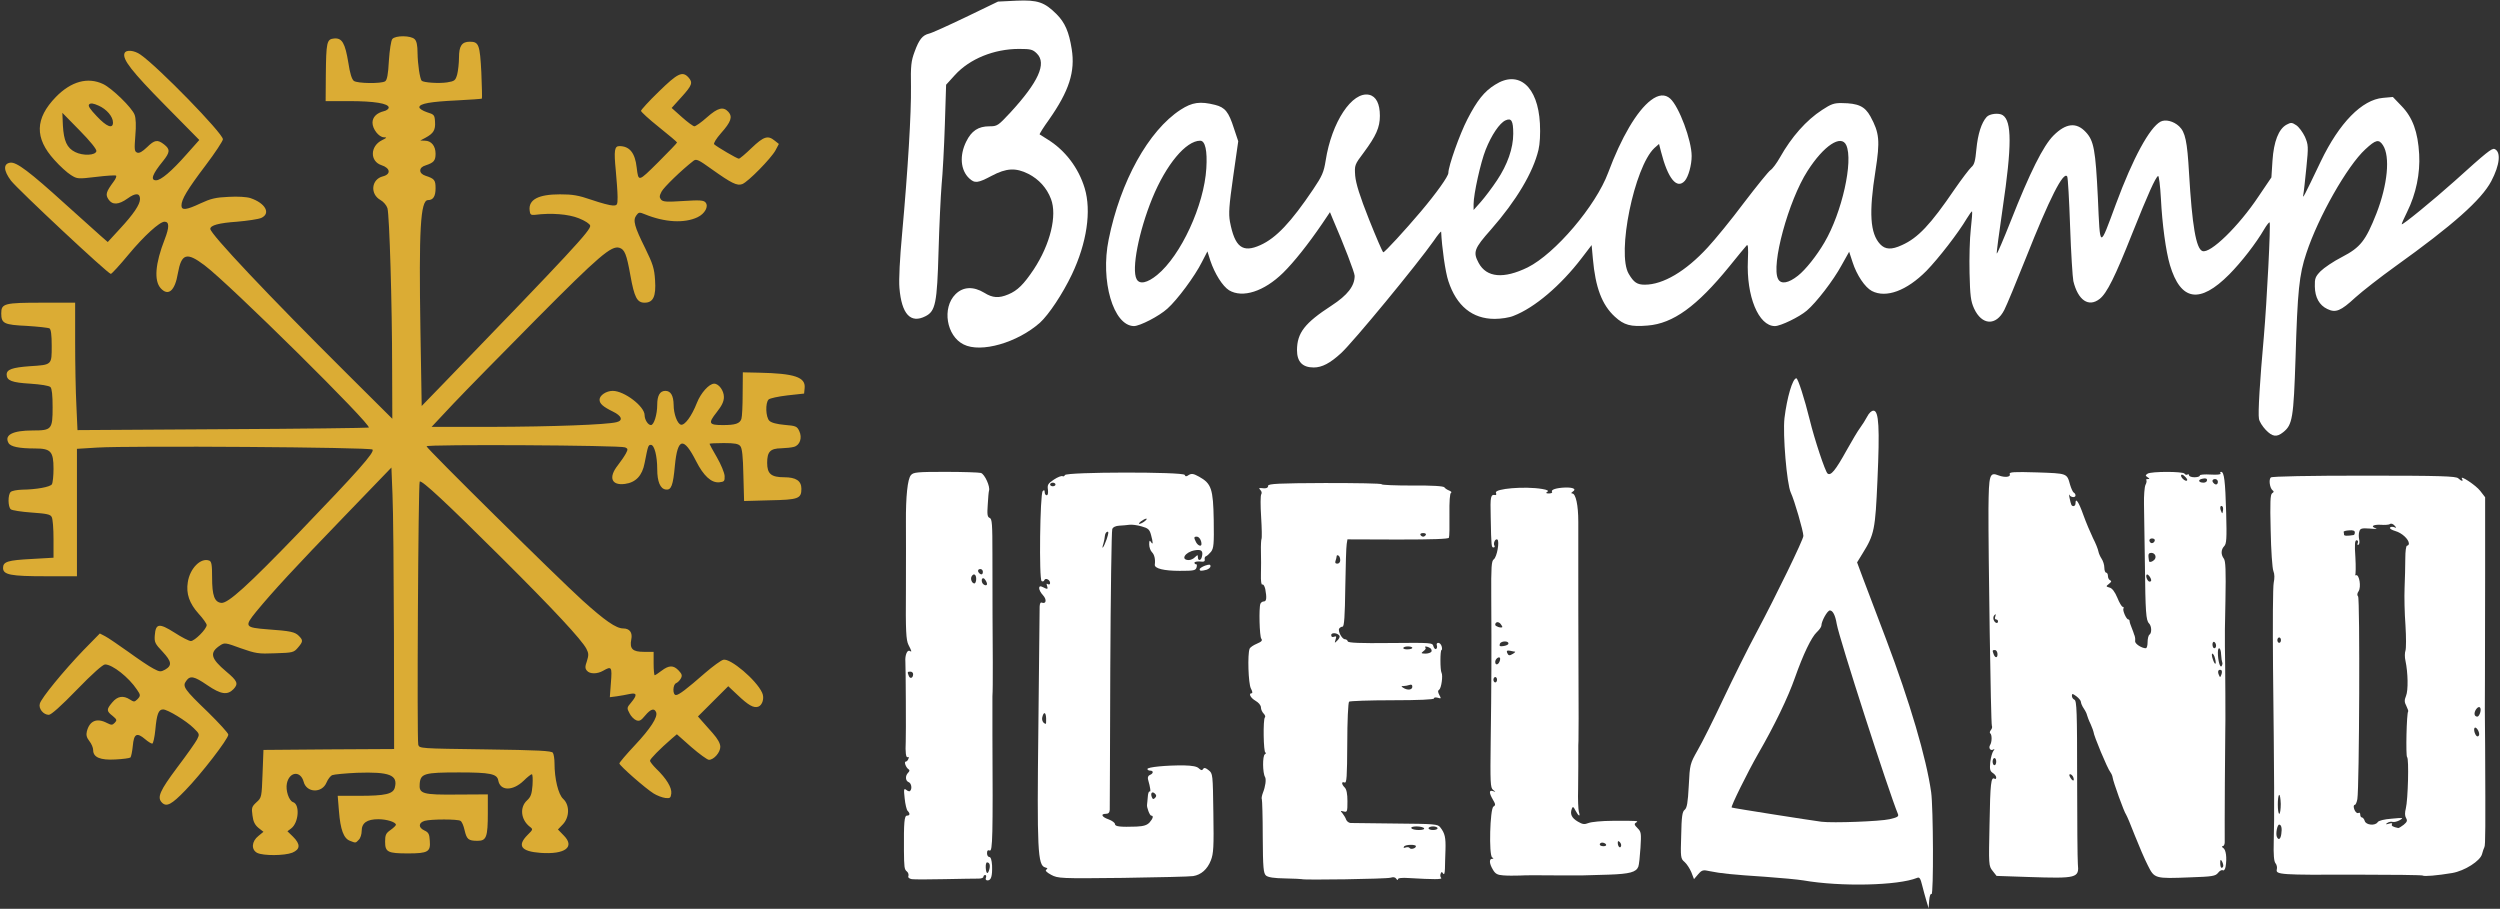
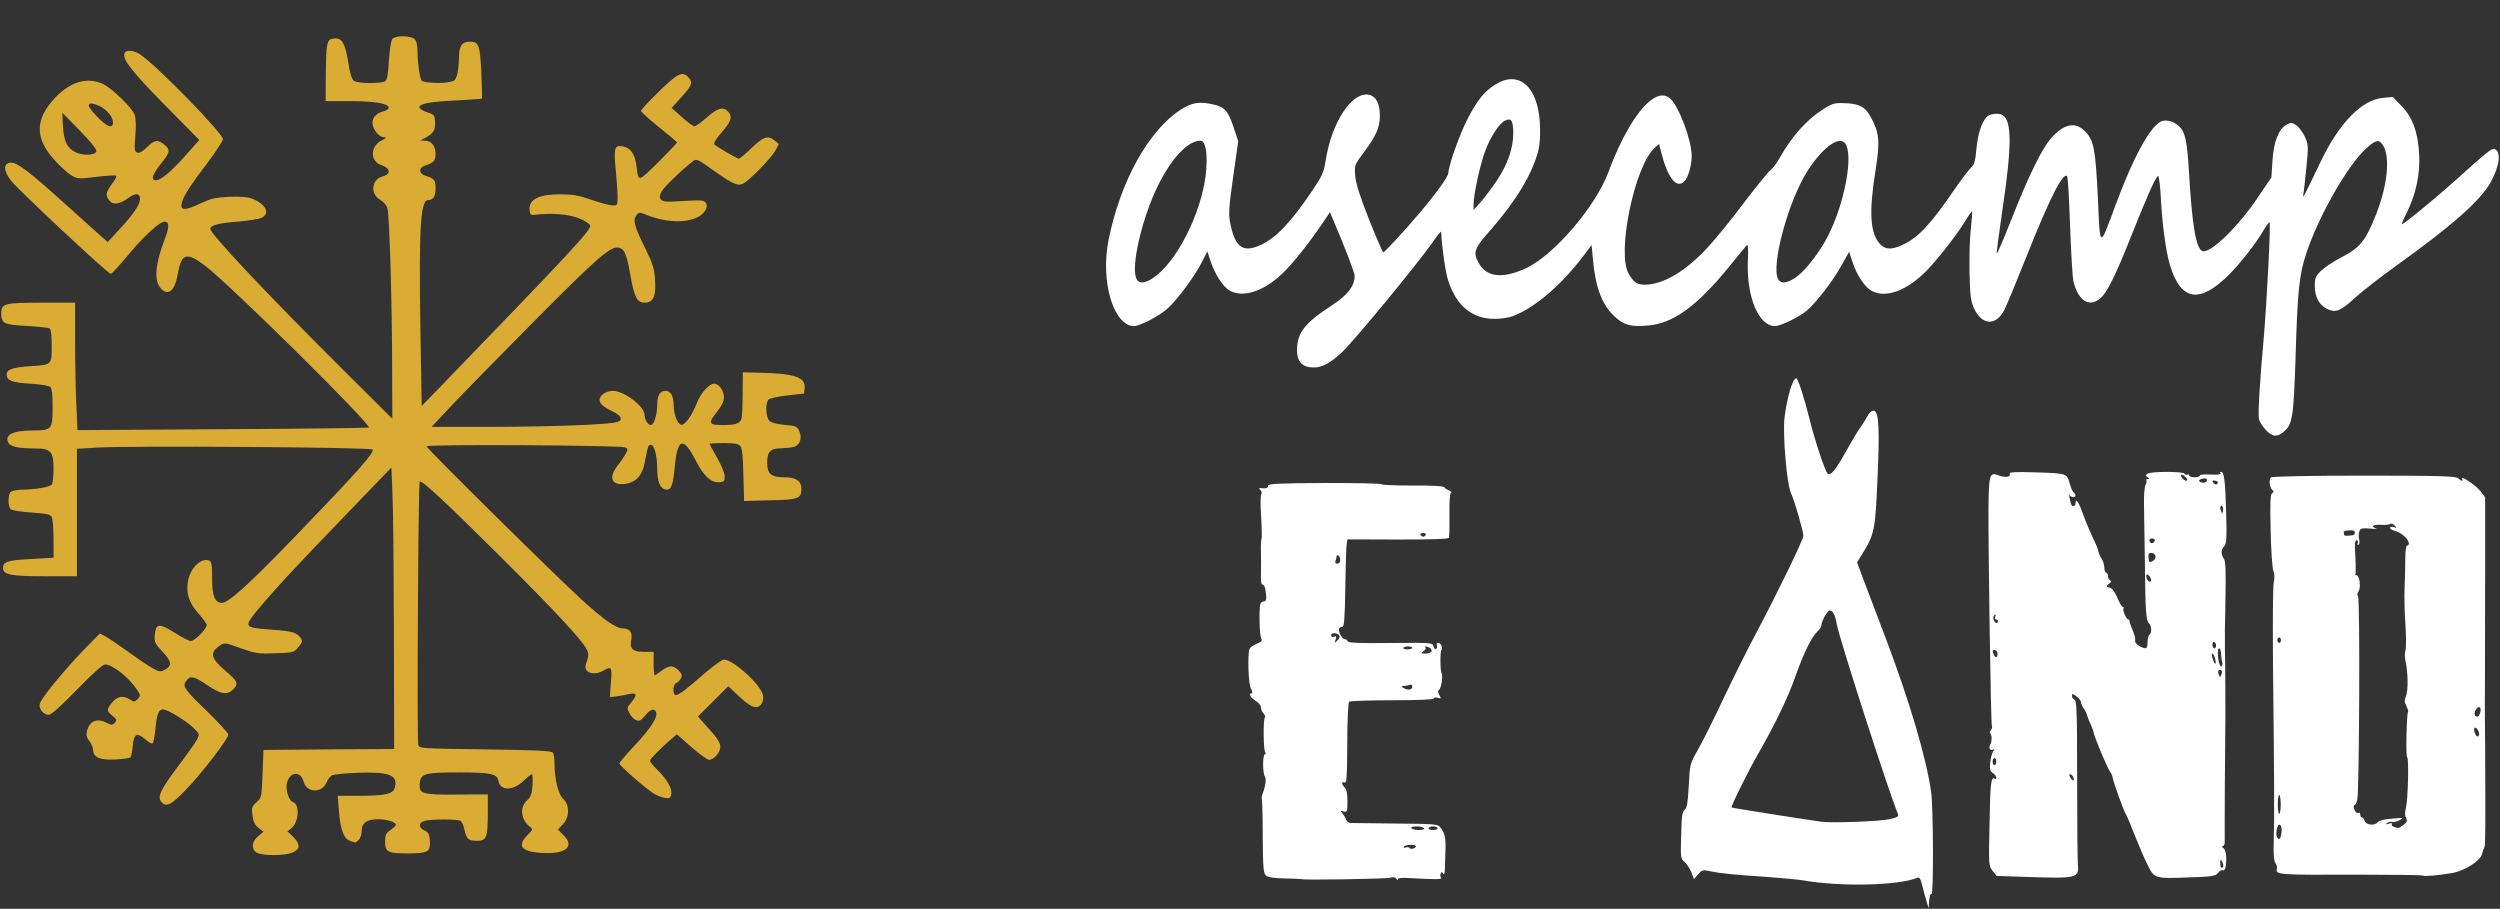
<svg xmlns="http://www.w3.org/2000/svg" width="828" height="301" viewBox="0 0 828 301" fill="none">
  <rect x="0" y="0" width="828" height="301" fill="#333333" stroke="none" />
-   <path d="M301.952 291.173C301.056 290.994 300.639 290.577 300.877 290.1C300.997 289.683 300.818 288.967 300.34 288.61C299.505 287.954 299.445 287.179 299.385 281.755C299.325 272.337 299.505 270.131 300.4 270.131C301.414 270.131 301.474 269.416 300.579 268.522C300.28 268.224 299.803 266.316 299.624 264.409C299.266 261.309 299.385 261.011 300.161 261.607C300.639 262.025 301.235 262.203 301.414 261.965C302.19 261.25 301.832 259.342 300.937 259.044C299.863 258.627 299.743 256.958 300.758 255.945C301.295 255.408 301.355 255.05 300.877 254.752C300.042 254.216 299.325 252.249 299.982 252.249C300.28 252.249 300.698 251.832 300.877 251.295C301.056 250.818 300.997 250.58 300.639 250.759C300.042 251.116 299.803 249.09 299.982 245.692C300.101 243.129 299.982 221.014 299.863 219.167C299.684 217.08 300.459 215.113 301.295 215.59C302.071 216.067 302.011 215.769 300.877 213.563C300.101 211.954 299.922 209.212 300.042 195.145C300.042 186.084 300.101 176.07 300.042 172.97C299.982 164.566 300.579 158.545 301.713 157.353C302.489 156.399 303.862 156.28 313.113 156.28C318.903 156.28 324.215 156.459 324.871 156.638C326.125 156.996 328.035 161.228 327.557 162.539C327.438 162.897 327.259 164.923 327.139 167.189C326.901 170.407 327.02 171.242 327.796 171.54C328.572 171.838 328.691 173.626 328.691 183.64C328.691 198.065 328.751 211.239 328.811 219.465C328.811 225.843 328.811 228.763 328.691 230.671C328.691 231.207 328.691 236.93 328.691 243.308C328.87 277.046 328.751 282.053 327.796 281.695C327.199 281.457 326.901 281.695 326.901 282.589C326.901 283.305 327.259 283.841 327.677 283.841C328.154 283.841 328.453 284.854 328.572 286.643C328.691 290.159 328.273 291.59 327.08 291.59C326.543 291.59 326.304 291.232 326.543 290.696C326.722 290.219 326.602 289.802 326.304 289.802C325.946 289.802 325.707 290.1 325.707 290.398C325.707 290.756 324.991 290.994 324.095 290.994C323.14 290.994 318.127 291.054 312.874 291.173C307.622 291.292 302.728 291.292 301.952 291.173ZM327.677 287.894C328.035 286.523 327.736 285.629 326.901 285.629C326.602 285.629 326.423 286.404 326.483 287.418C326.602 289.504 327.199 289.742 327.677 287.894ZM302.429 223.279C302.429 222.803 302.011 222.445 301.534 222.445C300.519 222.445 300.459 222.564 300.997 223.876C301.414 224.949 302.429 224.591 302.429 223.279ZM326.901 193.416C326.901 193.118 326.662 192.522 326.304 192.045C325.647 190.972 324.812 191.628 325.289 192.939C325.647 193.833 326.901 194.191 326.901 193.416ZM323.319 191.747C323.319 190.197 322.484 189.78 321.827 190.853C321.29 191.687 321.887 193.237 322.723 193.237C323.021 193.237 323.319 192.581 323.319 191.747ZM325.528 189.363C325.528 188.886 325.17 188.469 324.692 188.469C323.857 188.469 323.678 189.184 324.334 189.839C324.991 190.495 325.528 190.316 325.528 189.363Z" fill="white" />
  <path d="M431.173 291.173C431.054 291.114 428.607 290.995 425.682 290.935C421.922 290.875 420.012 290.577 419.295 289.981C418.46 289.206 418.281 287.537 418.221 277.166C418.221 270.549 418.042 265.006 417.923 264.708C417.744 264.469 417.923 263.515 418.281 262.562C419.116 260.475 419.415 258.151 418.997 257.376C418.161 256.064 418.102 250.282 418.937 249.806C419.355 249.508 419.415 249.269 419.116 249.269C418.46 249.269 418.281 238.242 418.937 237.586C419.176 237.407 418.997 236.811 418.52 236.334C418.042 235.857 417.624 234.963 417.624 234.308C417.624 233.592 416.848 232.698 415.834 232.102C414.162 231.148 413.387 229.599 414.58 229.599C414.938 229.599 414.759 228.883 414.282 227.989C413.446 226.38 413.148 216.723 413.864 214.875C414.043 214.399 415.117 213.683 416.251 213.206C417.803 212.551 418.221 212.133 417.744 211.537C417.147 210.822 416.908 201.344 417.445 199.973C417.624 199.556 418.102 199.199 418.579 199.199C419.475 199.199 419.594 198.006 419.057 195.086C418.818 194.072 418.4 193.417 418.102 193.595C417.744 193.834 417.565 192.463 417.624 190.198C417.684 188.111 417.684 184.714 417.624 182.687C417.565 180.66 417.684 178.753 417.803 178.515C417.982 178.276 417.923 174.938 417.684 171.183C417.445 167.428 417.445 164.03 417.744 163.672C417.982 163.315 417.863 162.719 417.445 162.301C416.908 161.705 416.908 161.586 417.624 161.646C419.296 161.884 420.012 161.646 420.012 160.871C420.012 160.215 423.712 160.036 438.813 159.977C449.139 159.977 457.614 160.096 457.614 160.394C457.614 160.632 462.21 160.811 467.761 160.811C474.386 160.751 478.087 160.99 478.385 161.407C478.624 161.765 479.34 162.242 479.997 162.48C480.653 162.778 480.892 163.076 480.594 163.195C480.176 163.374 479.997 166.057 480.056 170.468C480.116 174.282 480.056 177.74 479.877 178.097C479.698 178.515 474.506 178.693 462.986 178.693L446.274 178.634L446.035 180.124C445.856 180.959 445.677 187.456 445.558 194.549C445.438 204.086 445.199 207.544 444.662 207.544C444.304 207.544 443.767 207.842 443.528 208.199C443.051 209.034 444.483 211.716 445.438 211.716C445.856 211.716 446.274 212.014 446.393 212.431C446.572 212.908 450.333 213.087 460.539 212.968C474.148 212.849 474.446 212.849 474.744 214.041C474.923 214.697 475.341 215.114 475.64 214.935C475.938 214.756 476.057 214.22 475.878 213.743C475.699 213.266 475.938 212.908 476.356 212.908C476.833 212.908 477.311 213.445 477.49 214.1C477.669 214.756 477.609 215.293 477.43 215.293C476.953 215.293 476.953 221.969 477.43 222.803C477.967 223.697 477.371 227.989 476.654 228.406C476.177 228.764 476.177 229.181 476.714 230.195C477.371 231.387 477.311 231.446 476.177 231.089C475.461 230.91 474.923 230.969 474.923 231.327C474.923 231.685 470.029 231.923 461.136 231.923C453.496 231.923 447.05 232.162 446.811 232.4C446.513 232.698 446.214 238.897 446.214 246.229C446.154 257.376 446.035 259.462 445.319 259.164C444.245 258.747 444.245 259.7 445.379 260.833C445.975 261.429 446.274 262.919 446.274 265.363C446.274 268.82 446.214 269.059 445.02 268.761C443.886 268.463 443.886 268.522 444.662 269.417C445.08 269.953 445.677 270.907 445.856 271.503C446.095 272.039 446.692 272.516 447.289 272.576C447.885 272.576 454.63 272.695 462.21 272.755C475.222 272.874 476.177 272.933 477.012 274.006C478.564 275.973 478.863 277.404 478.743 281.457C478.684 283.603 478.564 286.405 478.564 287.716C478.505 289.266 478.326 289.802 477.967 289.326C477.55 288.67 477.43 288.67 477.132 289.385C476.953 289.862 477.012 290.458 477.311 290.756C477.848 291.293 474.804 291.293 466.746 290.816C464.24 290.637 462.986 290.816 462.986 291.233C462.986 291.591 462.747 291.531 462.449 291.054C462.091 290.518 461.494 290.399 460.539 290.697C459.345 291.114 431.531 291.531 431.173 291.173ZM468.955 280.265C468.955 279.61 465.433 279.669 465.015 280.384C464.717 280.802 464.956 280.921 465.553 280.682C466.09 280.504 466.687 280.563 466.866 280.861C467.224 281.457 468.955 280.98 468.955 280.265ZM471.641 274.304C471.462 274.006 470.328 273.708 469.194 273.708C467.94 273.708 467.224 273.947 467.463 274.304C467.642 274.662 468.776 274.9 469.91 274.9C471.163 274.9 471.879 274.662 471.641 274.304ZM476.117 274.304C476.117 274.006 475.461 273.708 474.625 273.708C473.789 273.708 473.133 274.006 473.133 274.304C473.133 274.662 473.789 274.9 474.625 274.9C475.461 274.9 476.117 274.662 476.117 274.304ZM467.761 227.453C467.761 226.797 467.463 226.618 466.806 226.857C466.269 227.035 465.433 227.214 464.896 227.214C464.001 227.214 464.001 227.333 464.777 227.81C466.149 228.704 467.761 228.526 467.761 227.453ZM474.088 215.829C474.267 215.471 474.088 214.935 473.67 214.637C472.715 214.041 471.581 213.922 472.118 214.518C472.357 214.697 472.058 215.233 471.462 215.65C470.566 216.366 470.626 216.425 472.058 216.485C472.954 216.485 473.849 216.187 474.088 215.829ZM467.761 214.577C467.761 214.279 467.104 214.1 466.269 214.1C465.433 214.1 464.777 214.339 464.777 214.637C464.777 214.935 465.433 215.114 466.269 215.054C467.104 215.054 467.761 214.816 467.761 214.577ZM443.648 210.584C442.991 209.57 440.902 209.391 440.902 210.345C440.902 210.941 441.26 211.12 441.857 210.882C442.573 210.584 442.693 210.822 442.335 211.835C441.976 213.087 441.976 213.087 442.931 212.133C443.528 211.597 443.827 210.882 443.648 210.584ZM443.886 185.548C443.886 184.893 443.648 184.177 443.29 183.999C442.991 183.82 442.693 183.879 442.693 184.237C442.693 184.535 442.514 185.191 442.335 185.727C442.096 186.383 442.275 186.681 442.931 186.681C443.469 186.681 443.886 186.204 443.886 185.548ZM472.238 177.144C472.417 176.846 472.058 176.548 471.342 176.548C470.626 176.548 470.268 176.846 470.447 177.144C470.626 177.501 471.044 177.74 471.342 177.74C471.641 177.74 472.058 177.501 472.238 177.144Z" fill="white" />
-   <path d="M348.149 289.743C346.597 288.908 346.06 288.312 346.538 288.014C347.075 287.716 346.955 287.478 346.179 287.299C343.673 286.643 343.434 281.636 343.911 240.626C344.15 219.644 344.329 201.762 344.329 200.867C344.389 199.854 344.628 199.377 345.105 199.616C346.538 200.093 346.717 198.543 345.463 197.172C343.792 195.383 343.732 193.536 345.344 194.43C346.955 195.264 347.194 195.205 346.776 194.012C346.538 193.357 346.597 193.178 347.075 193.476C347.493 193.714 347.791 193.536 347.791 193.059C347.791 191.986 346.179 191.271 345.881 192.165C345.762 192.522 345.344 192.701 344.986 192.463C344.09 191.926 344.449 163.553 345.344 162.659C345.821 162.182 346 162.301 346 163.016C346 163.553 346.299 164.03 346.657 164.03C347.075 164.03 347.194 163.314 347.075 162.182C346.836 160.573 347.075 160.155 349.044 158.844C350.298 158.009 351.551 157.533 351.909 157.711C352.208 157.89 352.566 157.711 352.685 157.354C353.043 156.281 392.019 156.221 392.377 157.294C392.616 157.89 392.914 157.89 393.75 157.294C394.705 156.758 395.302 156.877 397.152 157.89C401.21 160.155 401.807 161.884 401.986 172.256C402.106 180.243 401.986 181.554 401.091 182.747C400.494 183.462 399.778 184.118 399.42 184.237C399.121 184.296 398.883 184.773 399.002 185.25C399.121 185.965 398.763 186.144 397.391 185.965C396.376 185.906 395.6 186.085 395.6 186.383C395.66 186.74 395.898 186.919 396.137 186.86C396.376 186.8 396.495 187.277 396.316 187.873C396.018 188.946 395.481 189.065 390.706 189.065C385.513 189.065 382.35 188.29 382.469 187.038C382.708 185.25 382.35 183.7 381.514 182.866C381.036 182.389 380.619 181.256 380.619 180.303C380.619 178.991 380.738 178.813 381.215 179.528C381.932 180.66 381.932 179.766 381.215 177.143C380.738 175.355 380.26 174.938 378.112 174.342C376.679 173.925 374.889 173.686 374.053 173.805C373.217 173.925 371.725 174.044 370.711 174.103C369.517 174.163 368.622 174.58 368.383 175.236C368.144 175.772 367.846 196.635 367.726 221.551C367.667 246.467 367.547 267.449 367.547 268.224C367.488 269.118 367.129 269.536 366.294 269.536C364.384 269.536 364.921 270.609 367.189 271.383C368.323 271.801 369.278 272.516 369.278 272.933C369.278 273.768 371.069 273.947 376.381 273.768C378.828 273.649 379.902 273.291 380.738 272.397C381.932 271.026 382.111 270.132 381.275 270.132C380.798 270.132 379.723 267.33 379.902 266.496C379.962 266.257 380.022 265.125 380.141 263.992C380.201 262.8 380.499 262.025 380.738 262.144C381.215 262.442 381.036 261.012 380.201 258.031C380.081 257.435 380.32 256.839 380.857 256.66C382.051 256.183 382.111 255.23 380.917 255.23C380.44 255.23 380.022 254.991 380.022 254.693C380.022 254.038 386.408 253.442 392.138 253.501C394.943 253.561 396.495 253.859 397.092 254.514C397.808 255.17 398.166 255.23 398.465 254.693C398.823 254.157 399.301 254.276 400.315 255.111C401.688 256.183 401.688 256.422 401.867 269.297C402.046 280.444 401.927 282.709 401.031 284.974C399.897 287.895 397.808 289.743 395.182 290.16C394.227 290.339 383.782 290.577 371.964 290.756C351.074 290.994 350.417 290.935 348.149 289.743ZM382.529 262.86C381.633 261.965 380.977 262.621 381.454 263.933C381.753 264.707 381.991 264.827 382.529 264.29C383.066 263.754 383.066 263.396 382.529 262.86ZM346.478 237.943C346.418 235.857 345.702 235.559 345.224 237.467C344.926 238.54 345.523 239.672 346.418 239.732C346.478 239.732 346.478 238.957 346.478 237.943ZM395.779 184.535C396.674 183.7 396.734 183.7 396.734 184.535C396.734 185.846 397.749 185.727 398.047 184.475C398.584 182.449 397.928 181.853 395.66 182.27C392.437 182.866 390.885 185.489 393.75 185.489C394.347 185.489 395.302 185.071 395.779 184.535ZM366.533 178.574C367.189 176.607 367.249 175.951 366.712 176.13C366.294 176.249 365.995 176.845 365.936 177.501C365.876 178.097 365.697 179.23 365.458 180.005C364.623 182.568 365.578 181.316 366.533 178.574ZM397.928 180.183C397.928 178.932 397.152 177.74 396.376 177.74C395.361 177.74 395.361 178.038 396.137 179.587C396.794 180.78 397.928 181.137 397.928 180.183ZM379.067 172.673C379.723 172.196 379.962 171.779 379.664 171.779C379.306 171.779 378.53 172.196 377.873 172.673C377.276 173.15 377.037 173.507 377.336 173.507C377.694 173.507 378.47 173.15 379.067 172.673ZM349.582 160.453C349.582 160.155 349.164 159.857 348.686 159.857C348.209 159.857 347.791 160.155 347.791 160.453C347.791 160.811 348.209 161.049 348.686 161.049C349.164 161.049 349.582 160.811 349.582 160.453Z" fill="white" />
-   <path d="M671.77 290.458L661.265 290.1L659.952 288.431C658.639 286.762 658.639 286.523 658.937 272.814C659.176 259.342 659.415 257.196 660.608 257.912C660.907 258.15 661.146 257.912 661.146 257.494C661.146 257.077 660.668 256.421 660.011 256.004C659.116 255.408 658.937 254.812 659.176 252.428C659.355 250.878 659.832 249.209 660.191 248.732C660.668 248.076 660.668 247.957 660.131 248.255C659.236 248.792 658.519 247.719 659.116 246.765C659.773 245.752 659.773 243.308 659.176 242.89C658.937 242.771 658.997 242.235 659.355 241.818C659.773 241.341 659.892 240.745 659.713 240.387C659.355 239.91 658.519 182.031 658.579 168.5C658.698 157.055 658.937 156.28 661.981 157.472C664.07 158.247 666.04 158.009 665.622 156.996C665.383 156.34 666.935 156.221 674.635 156.459C684.781 156.817 684.543 156.698 685.617 160.572C685.975 161.764 686.512 162.956 686.811 163.135C687.169 163.314 687.408 163.731 687.408 164.089C687.408 164.923 685.796 164.745 685.378 163.91C685.199 163.493 685.199 163.97 685.438 164.923C685.617 165.937 685.915 166.89 686.035 167.189C686.453 167.963 687.408 167.665 687.408 166.712C687.408 164.685 688.422 166.116 689.974 170.467C690.869 172.97 692.362 176.487 693.197 178.216C694.092 179.945 694.868 181.912 694.988 182.627C695.107 183.283 695.585 184.356 696.062 185.071C696.54 185.786 696.957 187.098 696.957 187.992C696.957 188.945 697.256 189.661 697.554 189.661C697.912 189.661 698.151 190.197 698.151 190.793C698.151 191.449 698.509 192.045 698.927 192.224C699.405 192.403 699.285 192.76 698.509 193.356C697.435 194.191 697.435 194.25 698.688 194.608C699.524 194.787 700.419 195.979 701.255 197.946C701.911 199.615 702.747 200.986 703.045 200.986C703.344 200.986 703.463 201.225 703.284 201.523C702.926 202.119 704.239 205.159 704.896 205.159C705.135 205.159 705.314 205.397 705.314 205.695C705.314 205.993 705.612 207.007 706.03 207.96C706.388 208.854 706.746 209.808 706.806 210.106C706.925 210.345 707.045 210.702 707.104 211C707.164 211.239 707.224 211.835 707.164 212.371C707.045 213.206 709.313 214.696 710.685 214.696C711.044 214.696 711.282 213.802 711.282 212.669C711.282 211.537 711.581 210.404 711.879 210.225C712.715 209.689 712.655 207.364 711.76 206.47C710.745 205.457 710.566 202.834 710.387 186.68C710.268 178.633 710.148 169.752 710.089 166.95C710.029 164.149 710.268 161.287 710.566 160.632C710.924 159.976 711.044 159.261 710.864 159.022C710.685 158.843 710.864 158.665 711.342 158.665C712.058 158.665 711.999 158.545 711.282 158.069C710.506 157.532 710.506 157.413 711.282 156.876C712.476 156.101 723.041 156.101 723.518 156.876C723.757 157.234 724.175 157.353 724.473 157.174C724.771 156.936 725.01 157.115 725.01 157.413C725.01 157.77 725.846 158.069 726.801 158.069C727.815 158.069 728.591 157.83 728.591 157.472C728.591 157.174 730.143 157.055 732.173 157.174C734.321 157.294 735.634 157.174 735.455 156.817C735.217 156.519 735.336 156.28 735.634 156.28C736.649 156.28 737.007 159.261 737.306 169.811C737.544 178.395 737.425 180.123 736.649 180.898C735.575 182.031 735.515 183.64 736.53 185.011C737.127 185.786 737.246 188.945 737.067 198.721C736.888 205.695 736.828 212.61 736.888 214.1C737.007 218.928 737.127 241.162 737.007 242.712C736.947 243.904 736.768 274.006 736.828 278.953C736.828 279.668 736.53 280.265 736.112 280.265C735.754 280.265 735.873 280.563 736.351 280.861C737.246 281.457 737.604 284.079 737.127 287C736.948 287.954 736.589 288.431 736.231 288.252C735.873 288.014 735.157 288.371 734.62 289.087C733.784 290.159 732.769 290.338 725.428 290.577C713.61 291.054 713.55 290.994 711.342 286.583C710.327 284.616 708.417 280.145 707.045 276.688C705.731 273.231 704.418 270.191 704.18 269.833C703.523 269.058 699.822 258.746 699.703 257.494C699.643 256.958 699.285 256.183 698.927 255.706C697.972 254.514 693.376 243.487 693.376 242.414C693.376 242.235 692.958 241.102 692.421 239.85C691.824 238.658 691.347 237.287 691.228 236.87C691.168 236.453 690.69 235.439 690.153 234.665C689.616 233.89 689.198 232.876 689.198 232.459C689.198 232.042 688.482 231.207 687.706 230.611C686.393 229.658 686.214 229.658 686.214 230.492C686.214 231.029 686.632 231.565 687.05 231.744C687.825 232.042 687.945 235.916 687.945 257.792C687.945 271.979 688.064 284.676 688.184 286.106C688.661 290.815 688.005 290.994 671.77 290.458ZM736.351 286.702C736.351 286.285 736.112 285.57 735.813 285.093C735.455 284.556 735.336 284.795 735.336 285.868C735.336 286.702 735.515 287.418 735.813 287.418C736.112 287.418 736.351 287.06 736.351 286.702ZM686.632 257.316C686.393 256.839 685.975 256.421 685.617 256.421C685.259 256.421 685.259 256.839 685.736 257.614C686.572 258.925 687.169 258.746 686.632 257.316ZM661.146 252.249C661.146 251.593 660.907 251.057 660.549 251.057C660.25 251.057 659.952 251.593 659.952 252.249C659.952 252.905 660.25 253.441 660.549 253.441C660.907 253.441 661.146 252.905 661.146 252.249ZM735.634 221.909C734.739 221.61 734.381 222.326 734.858 223.458C735.276 224.472 735.336 224.472 735.754 223.339C735.993 222.683 735.933 222.028 735.634 221.909ZM735.993 219.345C735.873 219.107 735.694 217.974 735.634 216.782C735.575 214.458 734.56 213.861 734.56 216.127C734.56 218.749 735.276 221.372 735.813 220.597C736.052 220.18 736.172 219.643 735.993 219.345ZM733.605 218.034C733.426 217.199 733.008 216.484 732.71 216.484C732.471 216.484 732.531 217.319 732.889 218.332C733.605 220.478 734.202 220.299 733.605 218.034ZM661.563 216.484C661.504 215.829 661.146 215.292 660.728 215.292C659.832 215.292 659.832 215.411 660.31 216.723C660.847 218.094 661.683 217.915 661.563 216.484ZM733.963 213.861C733.963 213.385 733.724 212.789 733.366 212.61C733.068 212.431 732.769 212.789 732.769 213.444C732.769 214.159 733.068 214.696 733.366 214.696C733.724 214.696 733.963 214.338 733.963 213.861ZM661.742 205.755C661.742 205.457 661.444 205.159 661.086 205.159C660.728 205.159 660.608 204.741 660.847 204.145C661.086 203.37 661.026 203.251 660.549 203.728C660.191 204.086 660.071 204.801 660.31 205.338C660.728 206.41 661.742 206.709 661.742 205.755ZM712.476 192.224C712.476 191.389 711.342 189.959 710.984 190.316C710.506 190.793 711.282 192.641 711.939 192.641C712.237 192.641 712.476 192.462 712.476 192.224ZM713.491 185.429C714.386 184.534 713.789 183.104 712.476 183.104C711.76 183.104 711.461 183.521 711.581 184.475C711.64 185.19 711.76 185.846 711.819 185.965C711.999 186.323 712.894 186.025 713.491 185.429ZM713.67 178.872C713.67 178.574 713.252 178.335 712.774 178.335C711.879 178.335 711.581 179.05 712.237 179.706C712.715 180.183 713.67 179.647 713.67 178.872ZM736.112 167.785C735.455 167.129 735.097 168.023 735.575 169.156C735.992 170.229 736.052 170.229 736.231 169.215C736.351 168.619 736.291 167.963 736.112 167.785ZM734.56 159.559C734.56 159.082 734.142 158.665 733.665 158.665C732.71 158.665 732.471 159.38 733.187 160.036C733.844 160.751 734.56 160.512 734.56 159.559ZM730.979 159.022C730.979 158.486 730.501 158.307 729.487 158.545C727.815 158.843 728.054 159.857 729.845 159.857C730.442 159.857 730.979 159.499 730.979 159.022ZM724.413 158.903C724.413 158.724 724.055 158.188 723.578 157.77C722.563 156.698 721.847 157.294 722.802 158.426C723.518 159.261 724.413 159.499 724.413 158.903Z" fill="white" />
-   <path d="M497.843 289.921C495.933 289.802 495.217 289.385 494.441 288.014C493.247 286.047 493.128 284.437 494.202 284.437C494.739 284.437 494.739 284.318 494.202 283.961C493.068 283.245 493.486 267.867 494.62 267.151C495.396 266.674 495.336 266.376 494.441 264.827C493.128 262.561 493.128 261.548 494.501 262.025C495.456 262.383 495.456 262.323 494.501 261.608C493.605 260.892 493.546 259.283 493.725 245.037C493.963 227.81 494.023 215.888 493.904 197.768C493.844 187.813 493.963 185.787 494.739 185.25C495.814 184.475 496.709 179.23 495.933 178.693C495.217 178.276 494.441 180.005 494.978 180.779C495.157 181.077 494.978 181.316 494.68 181.316C493.963 181.316 493.904 181.256 493.725 171.361C493.546 164.268 493.665 163.672 495.336 163.97C495.575 163.97 495.635 163.672 495.456 163.195C494.918 161.824 505.065 160.99 510.735 161.943C512.526 162.241 513.003 162.539 512.466 162.897C511.869 163.255 511.989 163.434 513.003 163.434C513.779 163.434 514.257 163.195 514.018 162.897C513.6 162.182 515.391 161.586 518.435 161.467C521.121 161.407 522.195 162.003 520.882 162.837C520.345 163.195 520.285 163.434 520.703 163.434C521.897 163.434 522.732 167.308 522.732 172.792C522.732 175.653 522.732 182.747 522.732 188.469C522.732 194.191 522.732 209.093 522.792 221.551C522.852 234.009 522.852 244.739 522.792 245.394C522.732 246.05 522.732 247.302 522.732 248.256C522.732 249.15 522.732 250.521 522.732 251.355C522.732 252.19 522.732 253.322 522.732 253.918C522.732 254.455 522.732 257.793 522.673 261.25C522.553 264.707 522.732 268.105 522.911 268.82C523.508 270.668 522.852 270.43 521.837 268.522C521.121 267.092 520.882 267.032 520.584 267.867C519.927 269.595 520.524 270.906 522.553 272.099C524.165 273.052 524.762 273.112 526.134 272.576C527.03 272.218 530.611 271.86 534.013 271.86C542.668 271.801 542.847 271.86 541.832 272.456C541.175 272.874 541.295 273.231 542.369 274.304C543.563 275.496 543.623 275.973 543.324 280.801C543.145 283.663 542.847 286.464 542.608 287.06C541.892 288.848 539.803 289.445 532.819 289.683C529.059 289.802 525.299 289.921 524.463 289.921C523.628 289.981 519.211 289.921 514.615 289.921C510.019 289.862 504.946 289.862 503.274 289.981C501.663 290.041 499.216 290.041 497.843 289.921ZM536.46 278.894C535.983 278.417 535.804 278.477 535.804 279.132C535.804 280.325 536.58 281.159 536.878 280.265C537.057 279.848 536.818 279.252 536.46 278.894ZM531.924 279.669C531.745 279.371 531.148 279.073 530.671 279.073C530.193 279.073 529.835 279.371 529.835 279.669C529.835 280.027 530.372 280.265 531.088 280.265C531.745 280.265 532.103 280.027 531.924 279.669ZM495.814 225.128C495.814 224.651 495.575 224.234 495.217 224.234C494.918 224.234 494.62 224.651 494.62 225.128C494.62 225.605 494.918 226.022 495.217 226.022C495.575 226.022 495.814 225.605 495.814 225.128ZM496.649 219.107C496.888 218.571 496.888 217.975 496.769 217.856C496.291 217.379 495.217 218.332 495.217 219.227C495.217 220.359 496.172 220.299 496.649 219.107ZM501.185 216.485C501.663 216.187 501.961 215.888 501.782 215.829C501.603 215.829 500.887 215.71 500.171 215.531C499.156 215.352 498.917 215.531 499.156 216.187C499.574 217.2 499.932 217.259 501.185 216.485ZM499.574 213.206C499.813 212.193 497.186 212.193 496.769 213.206C496.47 213.981 496.769 214.16 497.903 213.981C498.738 213.862 499.514 213.564 499.574 213.206ZM497.007 206.649C496.291 205.755 495.217 205.934 495.217 206.947C495.217 207.424 497.067 208.08 497.545 207.722C497.664 207.663 497.425 207.186 497.007 206.649Z" fill="white" />
+   <path d="M671.77 290.458L661.265 290.1L659.952 288.431C658.639 286.762 658.639 286.523 658.937 272.814C659.176 259.342 659.415 257.196 660.608 257.912C660.907 258.15 661.146 257.912 661.146 257.494C661.146 257.077 660.668 256.421 660.011 256.004C659.116 255.408 658.937 254.812 659.176 252.428C659.355 250.878 659.832 249.209 660.191 248.732C660.668 248.076 660.668 247.957 660.131 248.255C659.236 248.792 658.519 247.719 659.116 246.765C659.773 245.752 659.773 243.308 659.176 242.89C658.937 242.771 658.997 242.235 659.355 241.818C659.773 241.341 659.892 240.745 659.713 240.387C659.355 239.91 658.519 182.031 658.579 168.5C658.698 157.055 658.937 156.28 661.981 157.472C664.07 158.247 666.04 158.009 665.622 156.996C665.383 156.34 666.935 156.221 674.635 156.459C684.781 156.817 684.543 156.698 685.617 160.572C685.975 161.764 686.512 162.956 686.811 163.135C687.169 163.314 687.408 163.731 687.408 164.089C687.408 164.923 685.796 164.745 685.378 163.91C685.199 163.493 685.199 163.97 685.438 164.923C685.617 165.937 685.915 166.89 686.035 167.189C686.453 167.963 687.408 167.665 687.408 166.712C687.408 164.685 688.422 166.116 689.974 170.467C690.869 172.97 692.362 176.487 693.197 178.216C694.092 179.945 694.868 181.912 694.988 182.627C695.107 183.283 695.585 184.356 696.062 185.071C696.54 185.786 696.957 187.098 696.957 187.992C696.957 188.945 697.256 189.661 697.554 189.661C697.912 189.661 698.151 190.197 698.151 190.793C698.151 191.449 698.509 192.045 698.927 192.224C699.405 192.403 699.285 192.76 698.509 193.356C697.435 194.191 697.435 194.25 698.688 194.608C699.524 194.787 700.419 195.979 701.255 197.946C701.911 199.615 702.747 200.986 703.045 200.986C703.344 200.986 703.463 201.225 703.284 201.523C702.926 202.119 704.239 205.159 704.896 205.159C705.135 205.159 705.314 205.397 705.314 205.695C705.314 205.993 705.612 207.007 706.03 207.96C706.388 208.854 706.746 209.808 706.806 210.106C706.925 210.345 707.045 210.702 707.104 211C707.164 211.239 707.224 211.835 707.164 212.371C707.045 213.206 709.313 214.696 710.685 214.696C711.044 214.696 711.282 213.802 711.282 212.669C711.282 211.537 711.581 210.404 711.879 210.225C712.715 209.689 712.655 207.364 711.76 206.47C710.745 205.457 710.566 202.834 710.387 186.68C710.268 178.633 710.148 169.752 710.089 166.95C710.029 164.149 710.268 161.287 710.566 160.632C710.924 159.976 711.044 159.261 710.864 159.022C710.685 158.843 710.864 158.665 711.342 158.665C712.058 158.665 711.999 158.545 711.282 158.069C710.506 157.532 710.506 157.413 711.282 156.876C712.476 156.101 723.041 156.101 723.518 156.876C723.757 157.234 724.175 157.353 724.473 157.174C724.771 156.936 725.01 157.115 725.01 157.413C725.01 157.77 725.846 158.069 726.801 158.069C727.815 158.069 728.591 157.83 728.591 157.472C728.591 157.174 730.143 157.055 732.173 157.174C734.321 157.294 735.634 157.174 735.455 156.817C735.217 156.519 735.336 156.28 735.634 156.28C736.649 156.28 737.007 159.261 737.306 169.811C737.544 178.395 737.425 180.123 736.649 180.898C735.575 182.031 735.515 183.64 736.53 185.011C737.127 185.786 737.246 188.945 737.067 198.721C736.888 205.695 736.828 212.61 736.888 214.1C737.007 218.928 737.127 241.162 737.007 242.712C736.947 243.904 736.768 274.006 736.828 278.953C736.828 279.668 736.53 280.265 736.112 280.265C735.754 280.265 735.873 280.563 736.351 280.861C737.246 281.457 737.604 284.079 737.127 287C736.948 287.954 736.589 288.431 736.231 288.252C735.873 288.014 735.157 288.371 734.62 289.087C733.784 290.159 732.769 290.338 725.428 290.577C713.61 291.054 713.55 290.994 711.342 286.583C710.327 284.616 708.417 280.145 707.045 276.688C705.731 273.231 704.418 270.191 704.18 269.833C703.523 269.058 699.822 258.746 699.703 257.494C699.643 256.958 699.285 256.183 698.927 255.706C697.972 254.514 693.376 243.487 693.376 242.414C693.376 242.235 692.958 241.102 692.421 239.85C691.824 238.658 691.347 237.287 691.228 236.87C691.168 236.453 690.69 235.439 690.153 234.665C689.616 233.89 689.198 232.876 689.198 232.459C689.198 232.042 688.482 231.207 687.706 230.611C686.393 229.658 686.214 229.658 686.214 230.492C686.214 231.029 686.632 231.565 687.05 231.744C687.825 232.042 687.945 235.916 687.945 257.792C687.945 271.979 688.064 284.676 688.184 286.106C688.661 290.815 688.005 290.994 671.77 290.458ZM736.351 286.702C736.351 286.285 736.112 285.57 735.813 285.093C735.455 284.556 735.336 284.795 735.336 285.868C735.336 286.702 735.515 287.418 735.813 287.418C736.112 287.418 736.351 287.06 736.351 286.702ZM686.632 257.316C686.393 256.839 685.975 256.421 685.617 256.421C685.259 256.421 685.259 256.839 685.736 257.614C686.572 258.925 687.169 258.746 686.632 257.316ZM661.146 252.249C661.146 251.593 660.907 251.057 660.549 251.057C660.25 251.057 659.952 251.593 659.952 252.249C659.952 252.905 660.25 253.441 660.549 253.441C660.907 253.441 661.146 252.905 661.146 252.249ZM735.634 221.909C734.739 221.61 734.381 222.326 734.858 223.458C735.276 224.472 735.336 224.472 735.754 223.339C735.993 222.683 735.933 222.028 735.634 221.909ZM735.993 219.345C735.873 219.107 735.694 217.974 735.634 216.782C735.575 214.458 734.56 213.861 734.56 216.127C734.56 218.749 735.276 221.372 735.813 220.597C736.052 220.18 736.172 219.643 735.993 219.345ZM733.605 218.034C733.426 217.199 733.008 216.484 732.71 216.484C732.471 216.484 732.531 217.319 732.889 218.332C733.605 220.478 734.202 220.299 733.605 218.034ZM661.563 216.484C661.504 215.829 661.146 215.292 660.728 215.292C659.832 215.292 659.832 215.411 660.31 216.723C660.847 218.094 661.683 217.915 661.563 216.484ZM733.963 213.861C733.963 213.385 733.724 212.789 733.366 212.61C733.068 212.431 732.769 212.789 732.769 213.444C732.769 214.159 733.068 214.696 733.366 214.696C733.724 214.696 733.963 214.338 733.963 213.861ZM661.742 205.755C661.742 205.457 661.444 205.159 661.086 205.159C660.728 205.159 660.608 204.741 660.847 204.145C661.086 203.37 661.026 203.251 660.549 203.728C660.191 204.086 660.071 204.801 660.31 205.338C660.728 206.41 661.742 206.709 661.742 205.755ZM712.476 192.224C712.476 191.389 711.342 189.959 710.984 190.316C710.506 190.793 711.282 192.641 711.939 192.641C712.237 192.641 712.476 192.462 712.476 192.224ZM713.491 185.429C714.386 184.534 713.789 183.104 712.476 183.104C711.76 183.104 711.461 183.521 711.581 184.475C711.64 185.19 711.76 185.846 711.819 185.965C711.999 186.323 712.894 186.025 713.491 185.429ZM713.67 178.872C713.67 178.574 713.252 178.335 712.774 178.335C711.879 178.335 711.581 179.05 712.237 179.706C712.715 180.183 713.67 179.647 713.67 178.872ZM736.112 167.785C735.455 167.129 735.097 168.023 735.575 169.156C735.992 170.229 736.052 170.229 736.231 169.215C736.351 168.619 736.291 167.963 736.112 167.785ZM734.56 159.559C732.71 158.665 732.471 159.38 733.187 160.036C733.844 160.751 734.56 160.512 734.56 159.559ZM730.979 159.022C730.979 158.486 730.501 158.307 729.487 158.545C727.815 158.843 728.054 159.857 729.845 159.857C730.442 159.857 730.979 159.499 730.979 159.022ZM724.413 158.903C724.413 158.724 724.055 158.188 723.578 157.77C722.563 156.698 721.847 157.294 722.802 158.426C723.518 159.261 724.413 159.499 724.413 158.903Z" fill="white" />
  <path d="M802.424 289.981C802.185 289.802 792.158 289.683 780.101 289.683C755.272 289.802 753.66 289.683 754.078 287.954C754.257 287.358 754.078 286.404 753.66 285.928C753.123 285.331 752.944 283.066 753.063 278.655C753.302 271.324 753.242 257.733 752.824 220.895C752.705 206.768 752.765 194.191 753.063 192.939C753.362 191.509 753.362 190.138 752.944 189.124C752.586 188.29 752.168 182.269 752.048 175.713C751.81 166.175 751.929 163.791 752.526 163.374C753.123 163.016 753.182 162.718 752.705 162.42C751.75 161.705 751.332 158.784 752.108 158.128C752.526 157.771 764.881 157.532 783.085 157.532C808.452 157.532 813.466 157.711 814.182 158.426C815.197 159.38 815.973 159.559 815.436 158.605C814.421 157.055 820.031 160.691 821.464 162.599L823.076 164.685V189.84C823.076 203.669 823.016 219.286 823.016 224.531C822.956 235.738 822.956 233.413 823.076 247.361C823.195 273.887 823.195 280.026 822.837 280.563C822.658 280.92 822.3 281.874 822.061 282.828C821.524 285.093 816.331 288.431 812.153 289.146C807.199 289.981 802.782 290.339 802.424 289.981ZM755.57 276.211C755.868 274.304 755.57 273.112 754.854 273.112C754.257 273.112 753.66 276.033 754.078 277.106C754.615 278.417 755.331 278 755.57 276.211ZM796.097 273.171C797.231 272.218 797.41 271.8 796.873 270.906C796.455 270.191 796.455 269.118 796.813 267.747C797.53 264.886 797.888 251.176 797.231 250.759C796.754 250.461 797.052 236.155 797.589 235.619C797.709 235.499 797.41 234.724 796.992 233.83C796.336 232.579 796.276 231.923 796.873 230.492C797.649 228.644 797.53 222.803 796.694 218.869C796.396 217.677 796.455 216.127 796.694 215.471C796.933 214.756 796.933 211 796.694 207.126C796.396 203.251 796.276 197.708 796.396 194.728C796.515 191.807 796.634 187.396 796.634 185.071C796.634 182.568 796.873 180.72 797.231 180.72C797.589 180.72 797.828 180.362 797.828 180.004C797.768 178.574 795.5 176.488 793.352 175.891C792.158 175.534 791.382 175.057 791.561 174.759C791.74 174.461 792.337 174.401 792.874 174.58C793.769 174.938 793.829 174.878 793.053 174.044C792.576 173.507 791.919 173.269 791.561 173.567C791.263 173.805 789.83 173.924 788.457 173.805C785.891 173.686 784.995 174.401 786.965 174.997C787.502 175.176 786.607 175.236 784.876 175.057C782.19 174.878 781.713 174.997 781.414 176.011C781.175 176.666 781.176 177.858 781.355 178.633C781.534 179.408 781.474 180.243 781.116 180.422C780.758 180.6 780.698 180.362 780.877 179.885C781.116 179.349 780.937 178.931 780.519 178.931C779.922 178.931 779.803 180.243 780.101 184.535C780.28 187.634 780.22 190.317 780.041 190.436C779.803 190.555 779.922 190.555 780.34 190.495C781.414 190.257 782.071 194.37 781.175 195.8C780.638 196.575 780.638 197.171 780.996 197.529C781.653 198.185 781.414 260.594 780.758 264.648C780.579 265.661 780.221 266.555 779.922 266.555C779.683 266.555 779.504 266.913 779.564 267.33C779.743 268.582 780.579 269.595 781.175 269.237C781.474 268.999 781.713 269.297 781.713 269.774C781.713 270.31 781.951 270.728 782.25 270.728C782.548 270.728 783.026 271.264 783.205 271.92C783.623 273.291 786.726 273.589 787.502 272.277C787.801 271.8 789.651 271.324 792.158 271.145C795.978 270.787 796.217 270.787 794.844 271.622C794.008 272.099 792.934 272.337 792.456 272.218C791.979 272.039 791.143 272.218 790.666 272.575C789.949 273.052 790.128 273.112 791.203 272.814C792.098 272.516 792.456 272.635 792.217 272.993C791.919 273.529 792.576 273.887 794.307 274.244C794.545 274.244 795.321 273.768 796.097 273.171ZM755.391 266.257C755.331 264.469 755.092 263.098 754.854 263.277C754.257 263.634 754.257 269.535 754.913 269.535C755.152 269.535 755.391 268.045 755.391 266.257ZM821.106 243.189C821.106 242.056 820.031 240.626 819.614 241.043C819.076 241.579 819.852 243.904 820.569 243.904C820.867 243.904 821.106 243.546 821.106 243.189ZM821.404 236.155C822.001 234.307 821.106 233.473 820.091 234.903C819.256 236.155 819.435 237.347 820.509 237.347C820.807 237.347 821.166 236.811 821.404 236.155ZM755.451 212.014C755.451 211.537 755.212 211.12 754.854 211.12C754.555 211.12 754.257 211.537 754.257 212.014C754.257 212.491 754.555 212.908 754.854 212.908C755.212 212.908 755.451 212.491 755.451 212.014ZM779.504 177.203C779.743 177.203 779.922 176.786 779.922 176.309C779.922 175.772 779.325 175.534 778.012 175.653C776.938 175.713 776.102 175.951 776.222 176.189C776.281 176.368 776.341 176.786 776.341 177.084C776.341 177.501 777.475 177.56 779.504 177.203Z" fill="white" />
-   <path d="M397.331 188.529C397.331 188.231 398.166 187.694 399.121 187.336C400.554 186.86 400.912 186.919 400.912 187.515C400.912 187.992 400.315 188.469 399.599 188.707C397.749 189.184 397.331 189.125 397.331 188.529Z" fill="white" />
  <path d="M750.377 142.333C749.303 141.2 748.288 139.591 748.169 138.696C747.811 136.968 748.467 126.06 749.78 111.575C750.795 99.832 752.108 74.082 751.69 73.664C751.571 73.486 750.735 74.499 749.9 75.929C747.154 80.638 742.379 86.778 738.32 90.891C728.532 100.726 722.265 99.713 718.684 87.791C717.311 83.142 716.117 74.141 715.699 65.856C715.46 61.504 715.043 58.107 714.744 58.285C713.849 58.882 711.521 64.008 706.209 77.3C700.539 91.606 697.793 97.15 695.406 98.998C691.765 101.859 688.243 99.475 686.692 93.096C686.453 91.964 685.916 83.798 685.617 75.035C685.319 66.273 684.901 58.822 684.662 58.464C683.468 56.497 678.813 65.677 670.994 85.407C667.831 93.335 664.607 101.143 663.832 102.634C661.086 108.058 656.371 107.76 653.804 102.157C652.73 99.772 652.491 98.044 652.312 90.414C652.193 85.526 652.372 78.91 652.73 75.87C653.088 72.77 653.267 70.147 653.148 70.028C653.028 69.909 652.252 70.982 651.417 72.353C648.611 77.121 642.046 85.586 638.047 89.699C631.481 96.315 624.677 98.819 619.962 96.375C617.694 95.183 614.948 91.129 613.575 86.838L612.441 83.38L609.934 87.851C607.189 92.918 601.519 100.249 598.415 102.872C595.908 105.018 589.701 107.998 587.85 107.998C582.419 107.998 578.36 98.103 578.897 86.242C579.077 82.009 578.957 80.758 578.48 81.294C578.062 81.711 575.495 84.871 572.69 88.328C562.006 101.442 554.128 107.164 545.712 107.82C540.101 108.296 537.893 107.7 534.849 104.899C530.551 100.965 528.403 95.183 527.567 85.765L527.149 81.175L523.866 85.467C516.943 94.527 508.288 101.918 501.305 104.601C499.932 105.197 497.127 105.614 495.038 105.614C487.637 105.614 482.384 101.322 479.698 93.096C478.684 90.116 477.55 81.89 477.311 76.764C477.311 76.466 476.177 77.777 474.864 79.744C469.373 87.553 448.124 113.363 444.125 116.999C440.544 120.278 437.858 121.708 435.112 121.708C431.352 121.708 429.562 119.801 429.562 115.926C429.621 110.204 432.128 106.985 441.021 101.203C446.334 97.746 448.661 94.706 448.661 91.368C448.661 90.295 445.14 81.115 441.32 72.293L440.484 70.267L437.918 74.082C433.322 80.817 428.547 86.838 424.966 90.355C418.639 96.554 411.536 98.819 407.06 96.136C404.911 94.765 402.345 90.712 400.852 86.301L399.897 83.261L398.047 86.838C395.719 91.487 389.93 99.296 386.647 102.216C383.901 104.72 377.515 107.998 375.545 107.998C368.741 107.879 364.384 93.037 367.189 79.327C371.069 60.074 380.38 43.264 391.004 36.35C394.884 33.846 397.45 33.489 402.464 34.74C405.747 35.575 406.94 37.065 408.671 42.489L410.104 46.781L408.433 58.464C407.06 68.121 406.881 70.743 407.358 73.426C408.97 81.89 411.536 83.857 417.445 81.175C422.638 78.85 427.592 73.605 434.933 62.696C437.918 58.285 438.455 56.974 439.052 53.219C441.021 40.463 447.826 30.151 453.496 31.402C455.764 31.939 457.017 34.323 457.017 38.376C457.017 42.191 455.764 44.993 451.705 50.477C448.602 54.59 448.602 54.709 448.84 58.226C449.079 60.789 450.333 64.902 453.436 72.71C455.824 78.671 457.913 83.559 458.151 83.559C458.629 83.559 465.314 76.287 470.507 70.147C475.699 64.008 479.698 58.405 479.698 57.272C479.698 55.007 483.459 44.397 486.025 39.449C489.188 33.31 491.576 30.27 495.157 28.064C502.976 23.057 509.363 28.601 510.019 40.88C510.198 44.337 510.019 47.675 509.542 49.642C507.751 57.153 502.2 66.452 493.844 75.989C488.174 82.367 487.816 83.5 489.726 87.076C492.352 91.964 498.022 92.441 505.96 88.566C515.033 84.036 528.522 68.24 532.64 57.153C536.938 45.589 542.131 36.707 546.786 33.191C549.293 31.283 551.442 31.104 553.173 32.654C556.097 35.277 560.275 46.483 560.275 51.669C560.275 54.709 559.201 58.524 558.007 59.895C555.381 62.816 552.397 59.18 550.129 50.238L549.472 47.675L547.92 49.046C541.295 55.305 535.386 83.976 539.445 90.712C541.116 93.573 542.25 94.289 544.757 94.289C550.785 94.289 558.306 89.878 565.587 81.95C567.975 79.387 573.406 72.77 577.584 67.167C581.822 61.623 585.761 56.736 586.418 56.318C587.015 55.961 588.447 54.053 589.522 52.146C593.342 45.35 598.236 39.807 603.488 36.409C606.473 34.442 607.487 34.085 610.054 34.144C615.485 34.204 617.634 35.217 619.484 38.555C622.469 44.039 622.707 46.602 621.156 56.557C618.947 70.445 619.365 77.3 622.707 80.877C624.379 82.665 626.468 82.784 629.93 81.175C635.242 78.79 639.36 74.439 647.358 62.696C649.746 59.239 652.252 55.961 652.909 55.365C653.924 54.53 654.222 53.278 654.58 49.404C655.058 44.397 656.251 40.642 657.982 38.734C658.937 37.661 662.041 37.303 663.294 38.138C666.338 40.105 666.338 48.331 663.294 68.896C662.101 77.062 661.205 83.798 661.325 83.976C661.504 84.096 663.533 79.327 665.921 73.307C672.307 57.093 676.724 48.271 680.126 44.874C684.244 40.761 687.706 40.403 690.81 43.741C693.496 46.602 694.033 49.642 694.809 65.379C695.585 82.725 695.227 82.605 700.837 67.465C706.448 52.325 711.939 42.251 715.58 40.284C717.191 39.449 719.877 40.105 721.728 41.834C723.757 43.741 724.413 46.781 725.01 57.332C726.025 74.678 727.338 82.367 729.427 83.142C731.994 84.155 741.484 74.916 748.049 65.021L752.287 58.762L752.645 53.219C753.063 46.9 754.675 42.728 757.301 41.297C758.733 40.522 759.091 40.522 760.524 41.476C761.419 42.072 762.673 43.801 763.389 45.291C764.523 47.973 764.583 48.45 763.866 55.544C763.448 59.656 763.031 63.65 762.852 64.485C762.553 66.094 762.971 65.319 768.641 53.457C774.789 40.642 782.309 33.012 789.233 32.416L792.516 32.118L795.381 35.098C799.081 38.913 800.812 43.681 801.23 51.073C801.588 57.391 800.215 64.187 797.231 70.207C796.216 72.234 795.441 74.022 795.441 74.26C795.441 74.856 806.005 66.213 812.988 59.955C823.613 50.358 825.284 49.046 826.179 49.344C828.388 50.238 827.97 54.59 825.105 60.014C821.822 66.213 812.332 74.618 793.351 88.209C788.457 91.725 782.489 96.375 780.101 98.521C775.266 102.991 773.595 103.707 770.79 102.336C768.164 101.084 766.731 98.521 766.672 94.885C766.612 92.202 766.851 91.606 768.582 89.818C769.716 88.685 772.879 86.54 775.684 85.109C781.772 81.95 783.503 79.744 787.084 70.684C790.785 61.147 791.68 51.848 789.233 48.093C787.86 46.006 786.846 46.245 783.384 49.464C777.415 54.947 767.806 71.876 763.866 83.857C761.479 90.951 760.942 96.375 760.285 118.489C759.629 138.518 759.27 140.723 756.167 143.167C754.018 144.896 752.586 144.657 750.377 142.333ZM383.245 91.07C391.123 84.632 398.823 67.942 399.539 55.722C399.897 49.94 399.181 46.602 397.51 46.602C392.795 46.602 386.229 54.471 381.633 65.677C377.157 76.645 374.71 89.222 376.441 92.441C377.396 94.289 379.962 93.752 383.245 91.07ZM595.49 91.308C597.997 89.341 601.698 84.692 604.264 80.281C610.054 70.445 613.874 53.338 611.486 48.093C609.815 44.397 604.026 48.212 598.654 56.616C592.327 66.452 586.478 87.97 588.925 92.441C589.88 94.229 592.327 93.812 595.49 91.308ZM495.814 59.716C499.276 54.53 501.186 49.106 501.186 44.278C501.186 39.986 500.589 38.972 498.619 39.867C496.649 40.761 493.963 44.755 492.053 49.583C490.382 53.755 488.054 64.306 488.054 67.584V69.551L490.442 66.869C491.755 65.379 494.202 62.16 495.814 59.716Z" fill="white" />
-   <path d="M319.141 114.078C313.471 111.277 311.919 101.978 316.455 97.448C318.962 94.944 322.364 94.765 326.005 96.971C328.751 98.699 330.84 98.819 333.944 97.507C336.988 96.255 339.077 94.169 342.419 89.162C347.851 80.877 350.178 71.399 348.089 65.915C346.717 62.279 344.09 59.358 340.569 57.57C336.391 55.484 333.287 55.663 328.452 58.226C323.857 60.67 322.842 60.789 320.992 59.06C318.127 56.378 317.709 51.49 320.037 46.84C321.768 43.324 324.036 41.834 327.677 41.834C330.303 41.834 330.542 41.655 334.66 37.244C343.911 27.17 346.717 21.03 343.434 17.752C342.061 16.381 341.404 16.202 337.525 16.202C329.228 16.202 321.171 19.48 316.276 24.845L313.352 28.064L312.934 41.357C312.695 48.688 312.218 57.63 311.86 61.206C311.561 64.842 311.084 74.737 310.845 83.261C310.367 100.428 309.83 103.051 306.548 104.72C301.594 107.283 298.609 104.064 297.893 95.361C297.654 92.679 298.012 85.645 298.788 77.3C300.698 56.139 301.832 37.542 301.713 28.72C301.593 21.746 301.773 20.196 302.907 17.156C304.399 13.043 305.533 11.672 307.682 11.135C308.577 10.957 314.068 8.453 319.917 5.652L330.541 0.525L336.689 0.227C343.673 -0.071 345.941 0.704 349.94 4.698C352.685 7.44 354.058 10.539 354.953 16.262C356.147 23.713 354.118 30.091 347.433 39.628C345.583 42.191 344.21 44.397 344.329 44.516C344.448 44.575 345.642 45.35 347.075 46.245C352.805 49.821 357.221 55.603 359.251 62.339C361.519 69.849 359.967 80.459 355.013 90.891C351.909 97.388 347.373 104.183 344.449 106.866C336.988 113.482 324.871 116.999 319.141 114.078Z" fill="white" />
  <path d="M638.047 298.445C637.629 297.134 637.032 294.75 636.614 293.2C636.077 290.935 635.719 290.398 634.943 290.756C628.616 293.319 609.636 293.736 597.281 291.591C595.49 291.293 589.82 290.756 584.747 290.398C573.824 289.683 569.825 289.266 566.363 288.551C564.035 288.014 563.677 288.133 562.424 289.564L561.051 291.173L560.156 288.849C559.619 287.597 558.604 286.047 557.888 285.451C556.634 284.378 556.575 283.961 556.813 276.689C556.933 270.43 557.171 268.82 557.947 268.224C558.723 267.628 559.022 265.9 559.32 260.237C559.678 253.084 559.738 252.965 562.245 248.494C563.677 246.05 567.497 238.42 570.72 231.565C573.943 224.77 578.897 214.756 581.822 209.332C588.268 197.231 597.281 178.693 597.281 177.501C597.281 175.951 594.297 165.639 593.103 163.136C591.79 160.274 590.417 143.942 591.014 138.518C591.849 131.663 593.7 125.285 594.953 125.285C595.49 125.285 597.699 132.199 599.37 138.994C600.981 145.611 604.503 156.162 605.279 156.817C606.353 157.711 607.905 155.804 611.606 149.128C613.337 146.028 615.306 142.69 616.082 141.677C616.798 140.723 617.873 138.994 618.41 137.981C619.007 136.789 619.842 136.014 620.499 136.014C622.29 136.014 622.588 141.677 621.812 159.023C621.096 175.415 620.797 177.024 616.858 183.343L615.067 186.263L616.858 191.092C617.873 193.774 621.394 203.013 624.677 211.716C632.556 232.579 637.987 250.998 639.599 262.383C640.315 267.39 640.434 296.538 639.718 296.121C639.36 295.882 639.062 296.836 638.942 298.267L638.763 300.83L638.047 298.445ZM625.811 271.324C628.378 270.728 628.915 270.43 628.616 269.655C625.513 262.144 609.158 211.478 608.323 206.649C607.845 203.729 607.01 202.179 606.055 202.179C605.219 202.179 603.25 205.755 603.25 207.186C603.25 207.603 602.593 208.557 601.757 209.332C599.907 211.06 597.221 216.723 594.476 224.472C592.207 230.969 587.731 240.268 582.18 249.865C578.778 255.826 573.167 267.151 573.526 267.449C573.705 267.628 599.967 271.741 603.25 272.158C607.129 272.635 622.648 272.039 625.811 271.324Z" fill="white" />
  <path d="M85.17 282.47C83.14 281.397 83.32 278.655 85.588 276.867L87.259 275.496L85.588 274.185C84.394 273.172 83.857 272.099 83.618 270.072C83.26 267.568 83.379 267.151 84.931 265.721C86.662 264.171 86.662 264.052 86.96 256.243L87.259 248.375L108.925 248.196L130.532 248.077L130.472 210.345C130.412 189.661 130.233 168.679 129.994 163.791L129.636 154.85L114.118 170.944C97.346 188.29 90.303 195.979 84.931 202.477C80.813 207.543 81.051 207.841 88.632 208.437C96.152 208.974 97.644 209.272 98.957 210.583C100.45 212.074 100.39 212.491 98.659 214.517C97.286 216.127 96.928 216.186 91.138 216.365C85.528 216.604 84.692 216.425 79.738 214.696C74.725 212.848 74.367 212.789 72.934 213.743C69.293 216.127 69.711 218.034 74.963 222.445C78.664 225.545 79.022 226.439 77.351 228.227C75.322 230.314 73.173 230.015 68.637 226.916C64.279 223.935 62.966 223.637 61.653 225.545C60.34 227.333 60.997 228.287 68.875 235.857C72.576 239.493 75.62 242.831 75.62 243.308C75.62 244.739 66.488 256.541 61.355 261.786C56.819 266.495 55.147 267.33 53.655 265.84C51.924 264.111 52.939 261.906 58.669 254.216C61.832 250.044 64.817 245.812 65.294 244.858C66.13 243.189 66.13 243.07 64.16 241.162C61.773 238.778 55.505 234.963 54.013 234.963C52.521 234.963 51.924 236.453 51.447 241.699C51.208 244.202 50.731 246.288 50.432 246.288C50.074 246.288 49 245.633 48.045 244.798C45.299 242.474 44.344 243.01 43.986 247.004C43.807 248.852 43.449 250.58 43.21 250.878C42.912 251.117 40.703 251.415 38.256 251.534C33.183 251.832 30.855 250.819 30.855 248.434C30.855 247.659 30.318 246.348 29.602 245.454C28.706 244.321 28.468 243.427 28.766 242.235C29.661 238.718 32.049 237.705 35.391 239.434C36.943 240.208 37.182 240.208 38.017 239.374C38.793 238.539 38.734 238.301 37.301 237.109C35.212 235.499 35.212 234.963 37.182 232.638C38.913 230.552 40.823 230.254 43.031 231.684C44.344 232.519 44.523 232.519 45.419 231.684C46.612 230.492 46.612 230.194 45.359 228.406C42.673 224.353 37.241 220.061 34.794 220.061C34.078 220.061 30.556 223.161 25.483 228.406C20.231 233.83 16.948 236.751 16.172 236.751C14.382 236.751 12.71 234.724 13.188 233.055C13.665 231.208 21.007 222.266 27.572 215.412L33.063 209.808L34.794 210.703C35.749 211.179 39.211 213.564 42.494 215.888C45.777 218.273 49.477 220.776 50.79 221.432C52.879 222.564 53.237 222.564 54.67 221.79C57.057 220.419 56.878 219.107 53.834 215.829C51.328 213.206 51.089 212.67 51.268 210.404C51.566 206.47 52.7 206.292 57.774 209.51C60.161 211.06 62.608 212.312 63.205 212.312C64.459 212.312 68.457 208.318 68.457 207.007C68.457 206.59 67.264 204.861 65.772 203.252C62.728 199.854 61.594 196.635 62.19 192.88C62.847 188.29 66.488 184.594 69.293 185.667C70.069 185.965 70.248 187.038 70.248 191.27C70.248 197.231 71.024 199.437 73.292 199.675C75.501 199.914 82.066 193.953 99.196 176.19C118.415 156.221 124.205 149.724 123.369 148.889C122.593 148.114 43.21 147.578 32.228 148.234L25.483 148.651V169.752V190.853H15.098C3.578 190.853 1.012 190.376 1.012 188.111C1.012 186.025 2.504 185.548 10.502 185.131L17.724 184.714V178.514C17.724 175.117 17.485 171.838 17.127 171.242C16.709 170.348 15.456 170.11 10.442 169.752C7.1 169.514 3.996 169.037 3.578 168.679C2.623 167.904 2.564 163.91 3.518 162.957C3.936 162.539 5.608 162.241 7.279 162.182C12.113 162.122 16.59 161.288 17.187 160.394C17.485 159.917 17.724 157.592 17.724 155.267C17.724 149.485 16.829 148.532 11.576 148.532C6.264 148.532 3.459 147.935 2.802 146.684C1.37 144.061 4.175 142.571 10.86 142.571C17.127 142.571 17.425 142.213 17.425 134.881C17.425 130.888 17.187 128.682 16.709 128.205C16.232 127.728 13.486 127.311 10.024 127.073C3.936 126.715 2.205 126.059 2.205 124.033C2.205 122.364 4.115 121.708 9.845 121.291C17.246 120.814 17.127 120.933 17.127 114.555C17.127 110.979 16.888 109.131 16.411 108.773C15.993 108.535 12.65 108.177 8.95 107.939C1.31 107.581 0.415 107.164 0.415 103.766C0.415 100.488 1.429 100.249 14.202 100.249H24.886V113.244C24.886 120.456 25.065 129.934 25.304 134.405L25.662 142.452L73.471 142.154C99.793 142.034 121.698 141.736 122.116 141.617C123.608 141.14 75.918 93.99 67.801 87.91C61.832 83.38 60.101 83.917 58.908 90.533C57.953 96.315 55.744 98.222 53.237 95.481C50.969 92.977 51.387 87.374 54.55 79.267C56.102 75.273 56.102 73.426 54.491 73.426C52.879 73.426 47.687 78.135 42.494 84.394C39.629 87.851 37.003 90.712 36.704 90.712C35.749 90.712 5.966 62.816 3.638 59.835C1.131 56.497 1.012 54.172 3.459 53.874C5.488 53.636 9.786 56.855 21.544 67.525C26.796 72.234 32.108 77.002 33.362 78.135L35.69 80.161L39.689 75.81C44.285 70.862 46.373 67.703 46.373 65.915C46.373 63.888 44.881 63.829 42.255 65.736C39.271 67.882 37.182 67.942 35.928 66.034C34.854 64.425 35.152 63.531 37.6 60.193C38.316 59.299 38.674 58.345 38.435 58.166C38.256 57.987 35.272 58.166 31.87 58.583C25.782 59.299 25.602 59.299 23.514 57.987C22.32 57.272 19.813 55.007 18.022 52.98C11.397 45.708 11.576 39.27 18.5 32.117C23.573 26.932 29.064 25.441 34.138 27.826C37.062 29.197 43.747 35.694 44.583 38.019C45.001 39.092 45.12 41.655 44.822 44.933C44.464 49.523 44.523 50.179 45.419 50.536C46.135 50.834 47.149 50.238 48.701 48.748C51.208 46.304 52.163 46.125 54.371 47.854C56.401 49.463 56.341 50.417 53.954 53.397C50.492 57.63 49.716 59.716 51.686 59.716C53.297 59.716 56.819 56.736 61.713 51.192L66.01 46.364L54.55 34.74C43.628 23.653 40.465 19.6 41.24 17.633C41.718 16.381 44.464 16.619 46.553 18.11C52.402 22.163 73.829 44.158 73.829 46.125C73.829 46.662 71.263 50.596 68.099 54.768C62.011 62.816 60.101 66.034 60.101 68.061C60.101 69.73 61.653 69.611 66.428 67.346C69.771 65.796 71.442 65.379 75.68 65.2C78.724 65.021 81.708 65.2 82.961 65.617C87.915 67.286 89.766 70.684 86.543 72.174C85.588 72.591 82.006 73.128 78.545 73.426C72.516 73.843 69.651 74.618 69.651 75.81C69.651 77.479 89.109 98.103 114.655 123.496L129.935 138.696L129.875 122.006C129.875 100.726 128.98 71.28 128.323 68.955C128.025 68.001 127.01 66.809 126.055 66.273C122.474 64.306 122.951 59.358 126.831 58.404C129.577 57.689 129.278 55.663 126.354 54.709C122.474 53.457 122.534 48.39 126.533 46.423C128.144 45.648 128.264 45.47 127.129 45.47C125.458 45.41 123.369 42.728 123.369 40.641C123.369 38.794 124.742 37.422 127.129 36.827C128.025 36.648 128.741 36.052 128.741 35.634C128.741 34.263 123.906 33.488 115.67 33.488H107.851L107.91 25.024C108.03 13.877 108.209 12.983 110.656 12.745C113.282 12.507 114.297 14.235 115.371 20.792C115.908 24.309 116.505 26.276 117.221 26.812C118.415 27.647 126.234 27.766 127.547 26.932C128.204 26.514 128.562 24.666 128.801 20.077C129.039 16.56 129.517 13.401 129.935 12.924C130.949 11.672 136.142 11.732 137.336 12.983C137.992 13.579 138.291 15.07 138.291 17.573C138.351 21.328 139.067 26.097 139.664 26.753C140.32 27.349 145.334 27.706 148.079 27.289C150.586 26.872 150.825 26.693 151.422 24.666C151.72 23.474 152.019 20.911 152.019 19.063C152.019 15.189 152.974 13.818 155.6 13.818C158.584 13.818 158.942 14.772 159.42 24.011C159.599 28.66 159.718 32.535 159.599 32.654C159.48 32.773 155.779 33.012 151.362 33.25C142.529 33.667 138.888 34.323 138.888 35.515C138.888 35.992 140.022 36.707 141.454 37.184C143.782 37.899 143.961 38.078 144.08 40.343C144.26 43.026 143.603 44.158 140.977 45.589L139.186 46.542L140.738 46.602C142.827 46.602 144.26 48.331 144.26 50.894C144.26 53.219 143.663 53.874 140.977 54.768C139.783 55.126 139.186 55.722 139.186 56.497C139.186 57.212 139.843 57.868 140.977 58.226C143.901 59.179 144.26 59.656 144.26 62.339C144.26 65.021 143.484 66.273 141.753 66.273C139.246 66.273 138.709 76.108 139.246 109.369L139.664 134.464L147.124 126.775C188.965 83.499 195.769 76.168 195.471 74.737C195.351 74.141 193.799 73.128 191.71 72.293C188.308 70.922 182.638 70.445 177.087 71.161C175.834 71.28 175.535 71.041 175.416 69.67C174.998 66.094 178.341 64.365 185.443 64.365C189.621 64.365 191.531 64.663 196.008 66.213C198.932 67.227 202.096 68.061 202.991 68.061C204.424 68.061 204.543 67.882 204.543 65.259C204.543 63.65 204.245 59.716 203.946 56.437C203.29 49.821 203.528 48.39 205.14 48.39C208.482 48.39 210.333 50.596 210.87 55.484C211.467 60.312 211.347 60.312 217.972 53.755C221.434 50.298 224.24 47.377 224.24 47.198C224.24 47.019 221.554 44.754 218.271 42.132C214.988 39.509 212.302 37.065 212.302 36.707C212.302 36.409 214.928 33.488 218.211 30.329C224.419 24.249 226.03 23.474 228 25.62C229.552 27.349 229.253 28.243 225.732 32.117L222.449 35.754L225.851 38.794C227.701 40.462 229.611 41.834 229.969 41.834C230.387 41.834 232.297 40.522 234.148 38.853C237.788 35.634 239.579 35.217 241.25 37.065C242.683 38.674 242.146 40.343 238.803 44.099C237.192 45.947 236.237 47.496 236.535 47.794C237.43 48.629 244.115 52.563 244.712 52.563C245.01 52.563 246.92 50.953 248.95 48.986C252.949 45.172 254.322 44.754 256.53 46.542L257.962 47.675L256.828 49.821C255.396 52.444 247.756 60.252 245.846 60.968C244.115 61.623 242.325 60.729 235.699 56.02C231.402 52.921 230.626 52.563 229.731 53.219C225.791 56.259 219.823 62.041 219.107 63.471C218.39 64.842 218.331 65.319 218.927 66.094C219.584 66.869 220.778 66.928 226.329 66.571C231.82 66.213 233.073 66.332 233.67 67.048C234.804 68.359 233.431 70.803 231.044 71.936C226.687 74.022 220.181 73.664 213.615 70.982C211.765 70.207 211.526 70.266 210.75 71.339C209.557 72.949 210.094 74.975 213.675 82.188C216.242 87.433 216.719 88.924 216.958 92.798C217.316 98.163 216.361 100.249 213.496 100.249C210.989 100.249 210.094 98.521 208.781 91.189C207.527 84.155 206.871 82.605 205.14 82.069C202.514 81.234 198.336 84.811 177.803 105.495C166.523 116.88 154.048 129.576 150.109 133.749L142.946 141.379H163.12C182.877 141.319 200.902 140.663 204.185 139.829C206.453 139.292 205.975 137.743 202.991 136.312C199.708 134.703 198.574 133.689 198.574 132.378C198.574 130.947 200.783 129.457 202.931 129.457C206.751 129.457 213.496 134.583 213.496 137.504C213.496 138.994 214.63 140.783 215.585 140.783C216.6 140.783 217.674 137.266 217.674 134.047C217.674 131.007 218.569 129.457 220.36 129.457C222.151 129.457 223.046 131.007 223.106 134.047C223.106 137.146 224.359 140.425 225.553 140.663C226.806 140.902 229.074 137.862 230.805 133.451C232.118 130.113 234.864 127.073 236.535 127.073C238.087 127.073 239.758 129.397 239.758 131.484C239.758 132.974 239.102 134.345 237.311 136.61C234.446 140.246 234.744 140.783 239.46 140.783C243.518 140.783 245.011 140.306 245.548 138.756C245.786 138.1 245.965 134.285 245.965 130.411L246.025 123.317L251.457 123.437C263.155 123.675 266.856 124.927 266.498 128.503L266.319 130.351L260.827 130.947C257.783 131.305 254.978 131.901 254.56 132.318C253.426 133.451 253.605 138.16 254.799 139.352C255.456 140.008 257.246 140.484 259.872 140.723C263.573 141.021 263.991 141.2 264.707 142.75C265.781 144.955 264.946 147.459 262.976 147.995C262.2 148.234 260.29 148.412 258.738 148.472C255.098 148.532 254.083 149.605 254.083 153.3C254.083 156.936 255.396 158.069 259.753 158.069C263.633 158.069 265.423 159.261 265.423 161.884C265.423 165.162 264.409 165.52 254.918 165.699L246.443 165.937L246.204 157.294C246.085 151.154 245.786 148.412 245.19 147.757C244.593 146.982 243.339 146.743 239.698 146.743C237.072 146.743 234.983 146.863 234.983 146.982C234.983 147.101 236.058 149.128 237.43 151.452C238.803 153.837 239.937 156.579 239.997 157.652C240.057 159.38 239.877 159.559 238.206 159.738C235.58 159.976 233.014 157.592 230.566 152.764C226.388 144.538 224.419 144.955 223.523 154.194C222.926 160.811 222.33 162.42 220.479 162.122C218.689 161.884 217.674 159.559 217.674 155.386C217.674 150.975 216.719 147.339 215.585 147.339C214.69 147.339 214.63 147.578 213.496 153.36C212.72 157.532 210.571 159.797 206.99 160.274C202.514 160.87 201.439 158.128 204.603 154.135C205.617 152.823 206.811 151.095 207.289 150.201C208.005 148.83 208.005 148.591 207.05 148.174C205.617 147.459 141.275 147.101 141.275 147.816C141.275 148.532 184.548 191.27 192.904 198.841C200.365 205.576 204.066 208.139 206.393 208.139C208.542 208.139 209.557 209.51 209.079 211.775C208.482 214.875 209.497 215.888 213.198 215.888H216.48V219.763C216.48 221.909 216.659 223.637 216.838 223.637C217.018 223.637 218.032 222.982 219.107 222.147C221.554 220.299 223.046 220.24 224.777 222.088C225.851 223.22 226.03 223.757 225.493 224.71C225.135 225.366 224.478 226.022 223.941 226.26C222.807 226.677 222.688 230.194 223.881 230.194C224.836 230.194 227.343 228.287 233.551 222.863C236.117 220.657 238.803 218.69 239.579 218.511C241.847 217.915 250.502 225.187 252.412 229.419C253.247 231.148 252.531 233.592 251.099 234.069C249.547 234.546 247.875 233.592 244.235 230.135L241.191 227.274L236.177 232.281L231.163 237.288L232.357 238.659C233.014 239.434 234.685 241.281 236.058 242.831C237.729 244.739 238.564 246.229 238.564 247.361C238.564 249.209 236.416 251.653 234.804 251.653C234.267 251.653 231.641 249.746 228.955 247.421L224.18 243.189L222.568 244.56C218.51 248.077 215.287 251.355 215.287 251.951C215.287 252.309 216.242 253.501 217.376 254.634C220.718 257.852 222.568 260.892 222.33 262.8C222.151 264.29 221.912 264.469 220.36 264.29C219.405 264.171 217.614 263.515 216.48 262.8C213.854 261.19 205.14 253.561 205.14 252.845C205.14 252.547 207.408 249.865 210.213 246.884C215.525 241.222 217.913 237.466 217.316 235.917C216.719 234.426 215.525 234.784 213.675 236.99C212.302 238.659 211.765 238.957 210.691 238.539C209.974 238.241 208.96 237.228 208.482 236.215C207.587 234.546 207.587 234.367 209.019 232.698C211.109 230.194 210.989 229.36 208.602 229.837C207.527 230.075 205.558 230.433 204.304 230.612L201.976 230.91L202.335 226.081C202.752 220.836 202.573 220.538 199.768 222.147C197.798 223.28 195.351 223.28 194.396 222.147C193.74 221.372 193.74 220.776 194.396 218.928C194.993 217.021 194.993 216.365 194.217 214.875C192.606 211.835 183.474 202 166.284 184.892C147.721 166.414 139.664 158.903 139.007 159.499C138.53 160.036 138.052 244.679 138.53 246.646C138.888 247.898 139.007 247.898 160.733 248.196C178.4 248.434 182.698 248.673 183.116 249.328C183.414 249.805 183.653 251.355 183.653 252.786C183.653 257.972 184.906 263.098 186.518 264.588C188.726 266.615 188.666 270.668 186.398 273.052L184.787 274.721L186.637 276.629C190.576 280.503 187.234 283.066 178.997 282.47C172.551 281.994 171.178 280.086 174.759 276.51C176.55 274.721 176.61 274.662 175.416 273.768C172.491 271.443 172.073 267.39 174.521 265.124C175.834 263.932 176.132 262.979 176.371 260.058C176.49 258.031 176.431 256.422 176.132 256.422C175.893 256.422 174.64 257.375 173.446 258.568C169.865 262.025 165.687 262.025 165.03 258.508C164.672 256.303 162.404 255.826 152.019 255.826C140.559 255.826 139.306 256.183 139.007 259.521C138.709 262.919 139.843 263.277 151.601 263.157L161.569 263.098V269.237C161.569 277.284 161.091 278.477 158.166 278.477C155.122 278.477 154.585 278 153.869 274.96C153.571 273.529 152.974 272.099 152.496 271.86C151.601 271.264 142.827 271.264 140.678 271.86C138.589 272.456 138.47 274.066 140.499 275.019C141.932 275.675 142.23 276.212 142.35 278.477C142.648 282.113 141.753 282.649 135.127 282.649C128.443 282.649 127.547 282.232 127.547 278.775C127.547 276.569 127.786 275.973 129.338 274.9C130.353 274.185 131.128 273.41 131.128 273.172C131.128 272.277 128.084 271.324 125.279 271.324C121.519 271.324 119.788 272.575 119.788 275.198C119.788 276.271 119.37 277.642 118.833 278.119C117.759 279.252 117.878 279.252 115.908 278.477C113.819 277.702 112.745 274.781 112.267 268.701L111.85 263.575H118.952C127.607 263.575 130.233 262.979 130.77 260.833C131.845 256.66 128.98 255.587 118.296 255.945C114.357 256.124 110.656 256.481 110.059 256.72C109.462 256.958 108.627 258.031 108.149 259.164C106.657 262.8 101.524 262.621 100.569 258.925C99.554 255.17 95.854 255.528 95.018 259.462C94.541 261.727 95.675 265.184 97.047 265.661C99.375 266.376 98.957 272.456 96.451 274.364L95.197 275.317L97.047 277.106C99.554 279.609 99.495 281.278 96.809 282.411C94.242 283.424 87.199 283.484 85.17 282.47ZM31.929 50.059C32.049 49.463 29.9 46.781 26.378 43.205L20.649 37.363L20.828 41.535C21.126 46.662 22.141 48.986 24.886 50.357C27.512 51.669 31.631 51.49 31.929 50.059ZM37.42 40.582C37.42 38.615 35.331 36.171 32.646 34.979C30.915 34.204 30.019 34.084 29.542 34.561C29.064 35.038 29.781 36.111 32.049 38.495C35.331 42.012 37.42 42.787 37.42 40.582Z" fill="#dbac34" />
</svg>